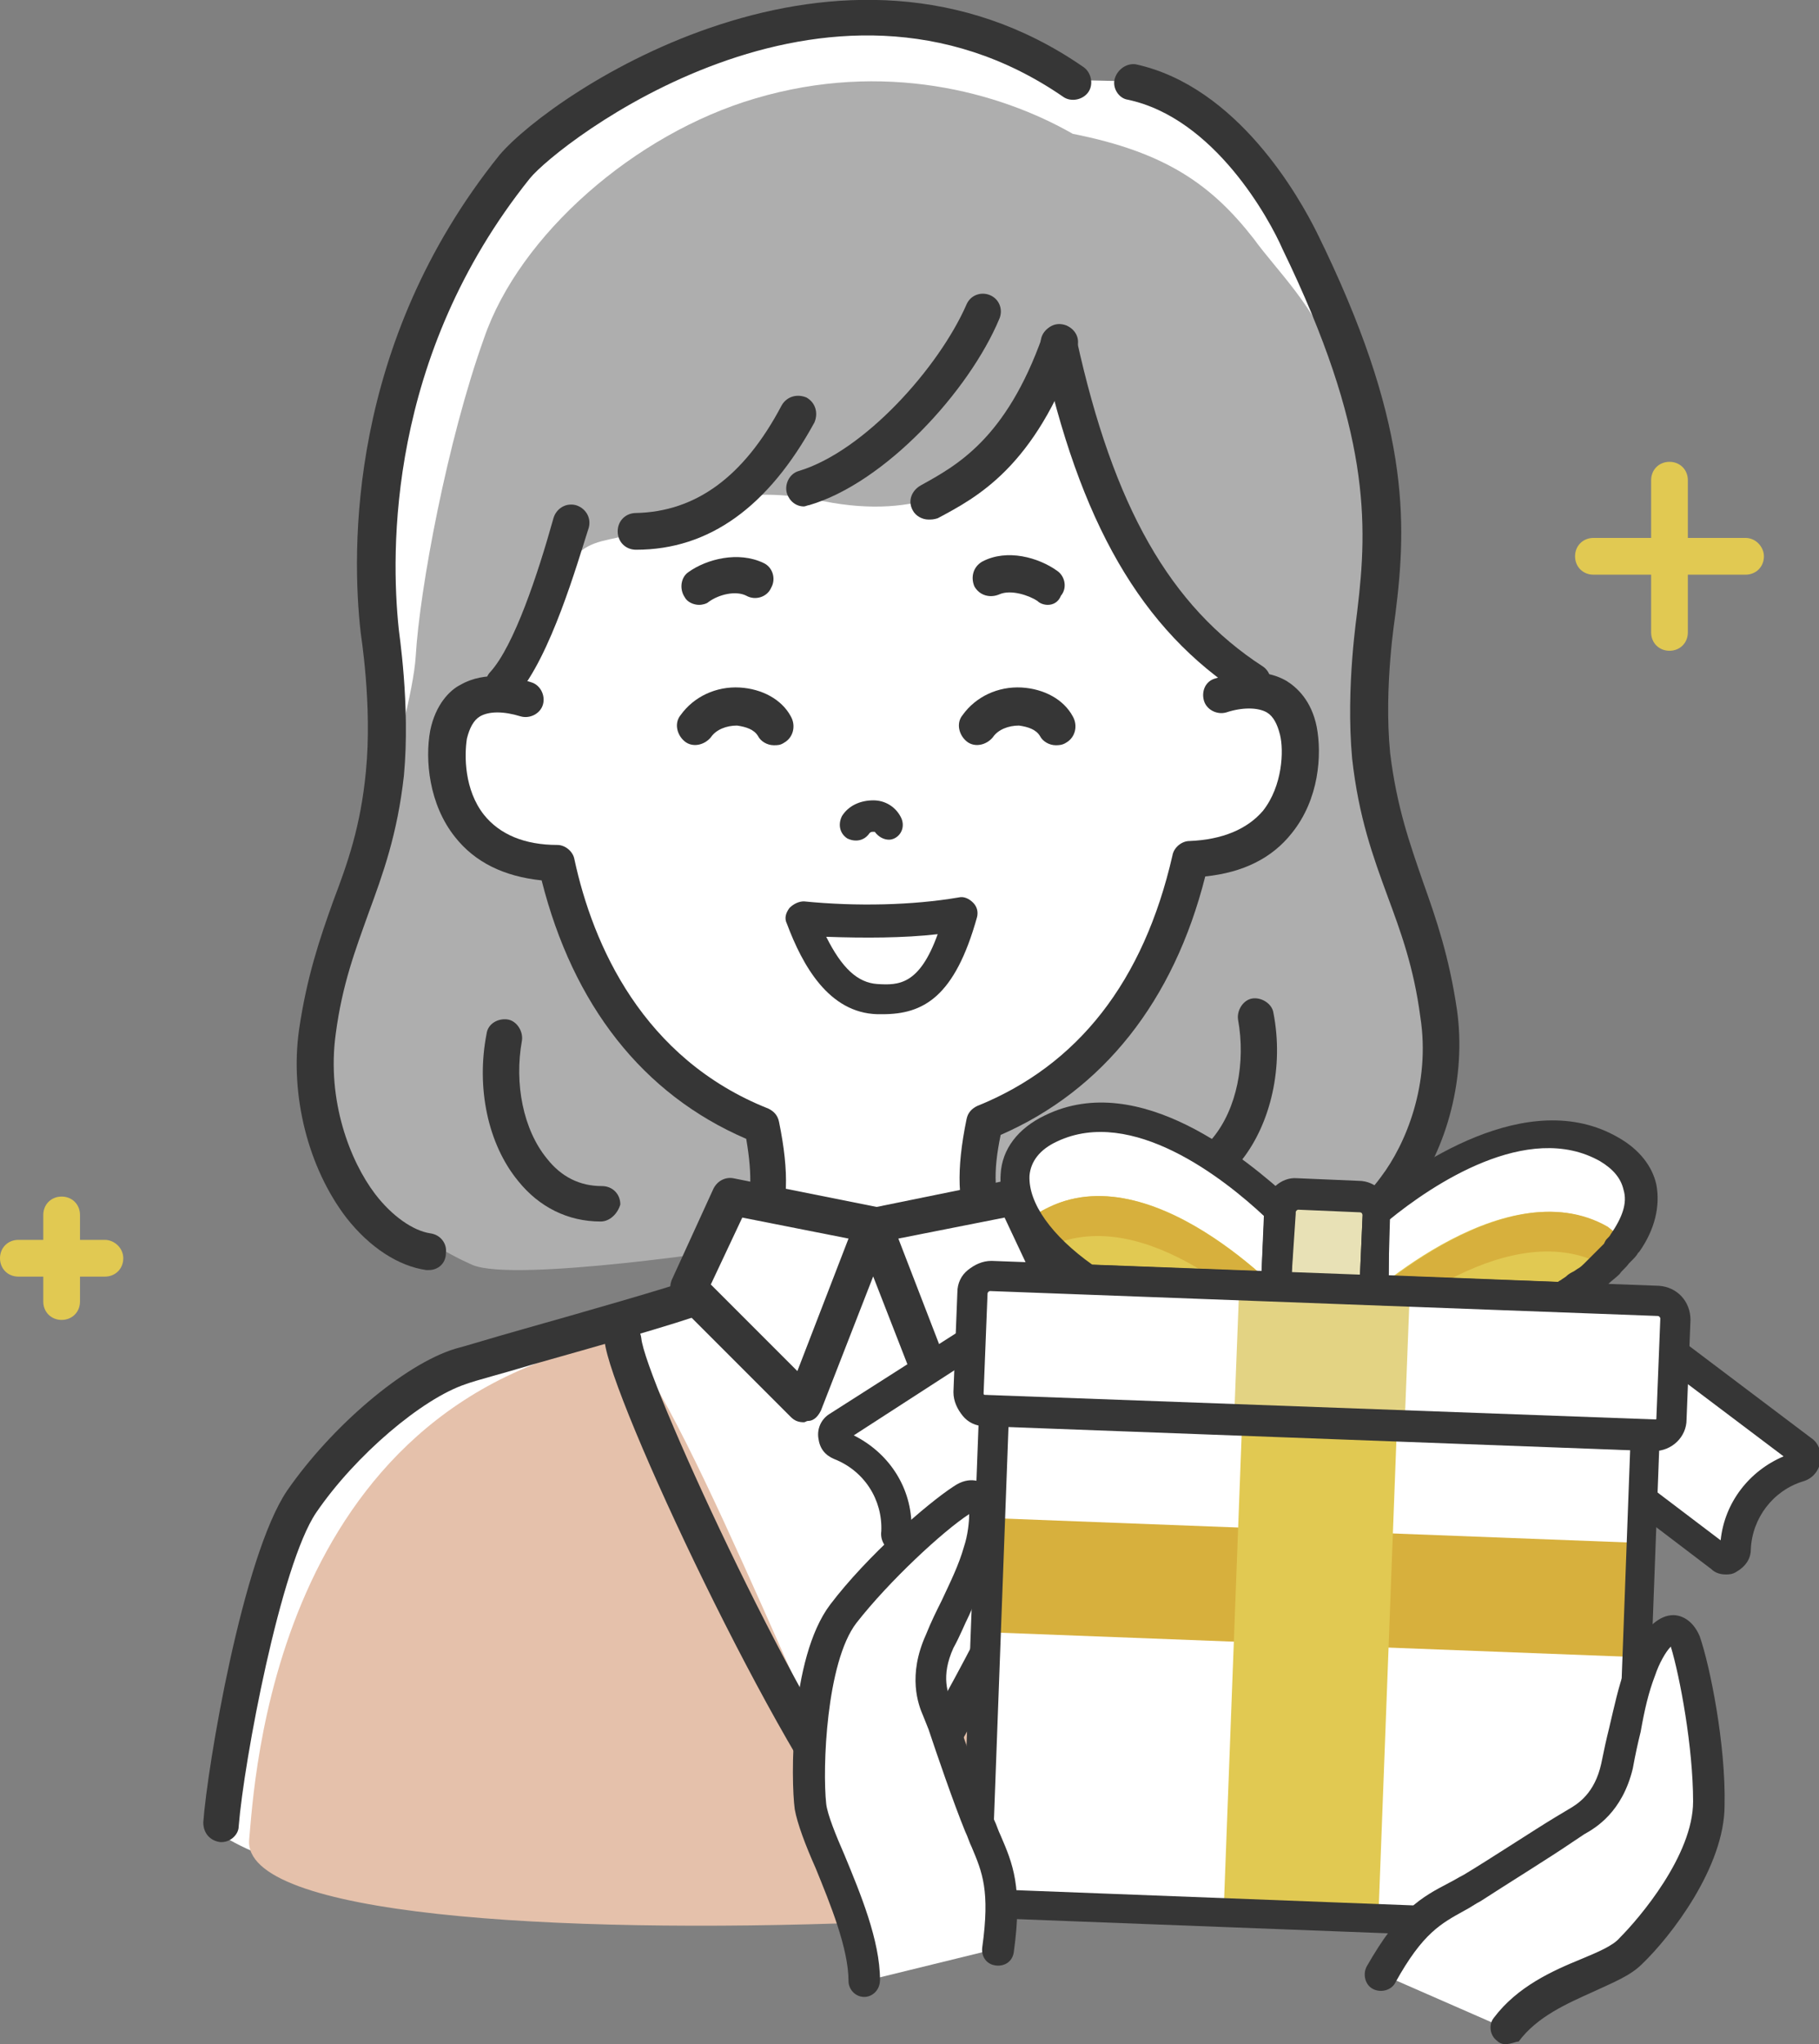
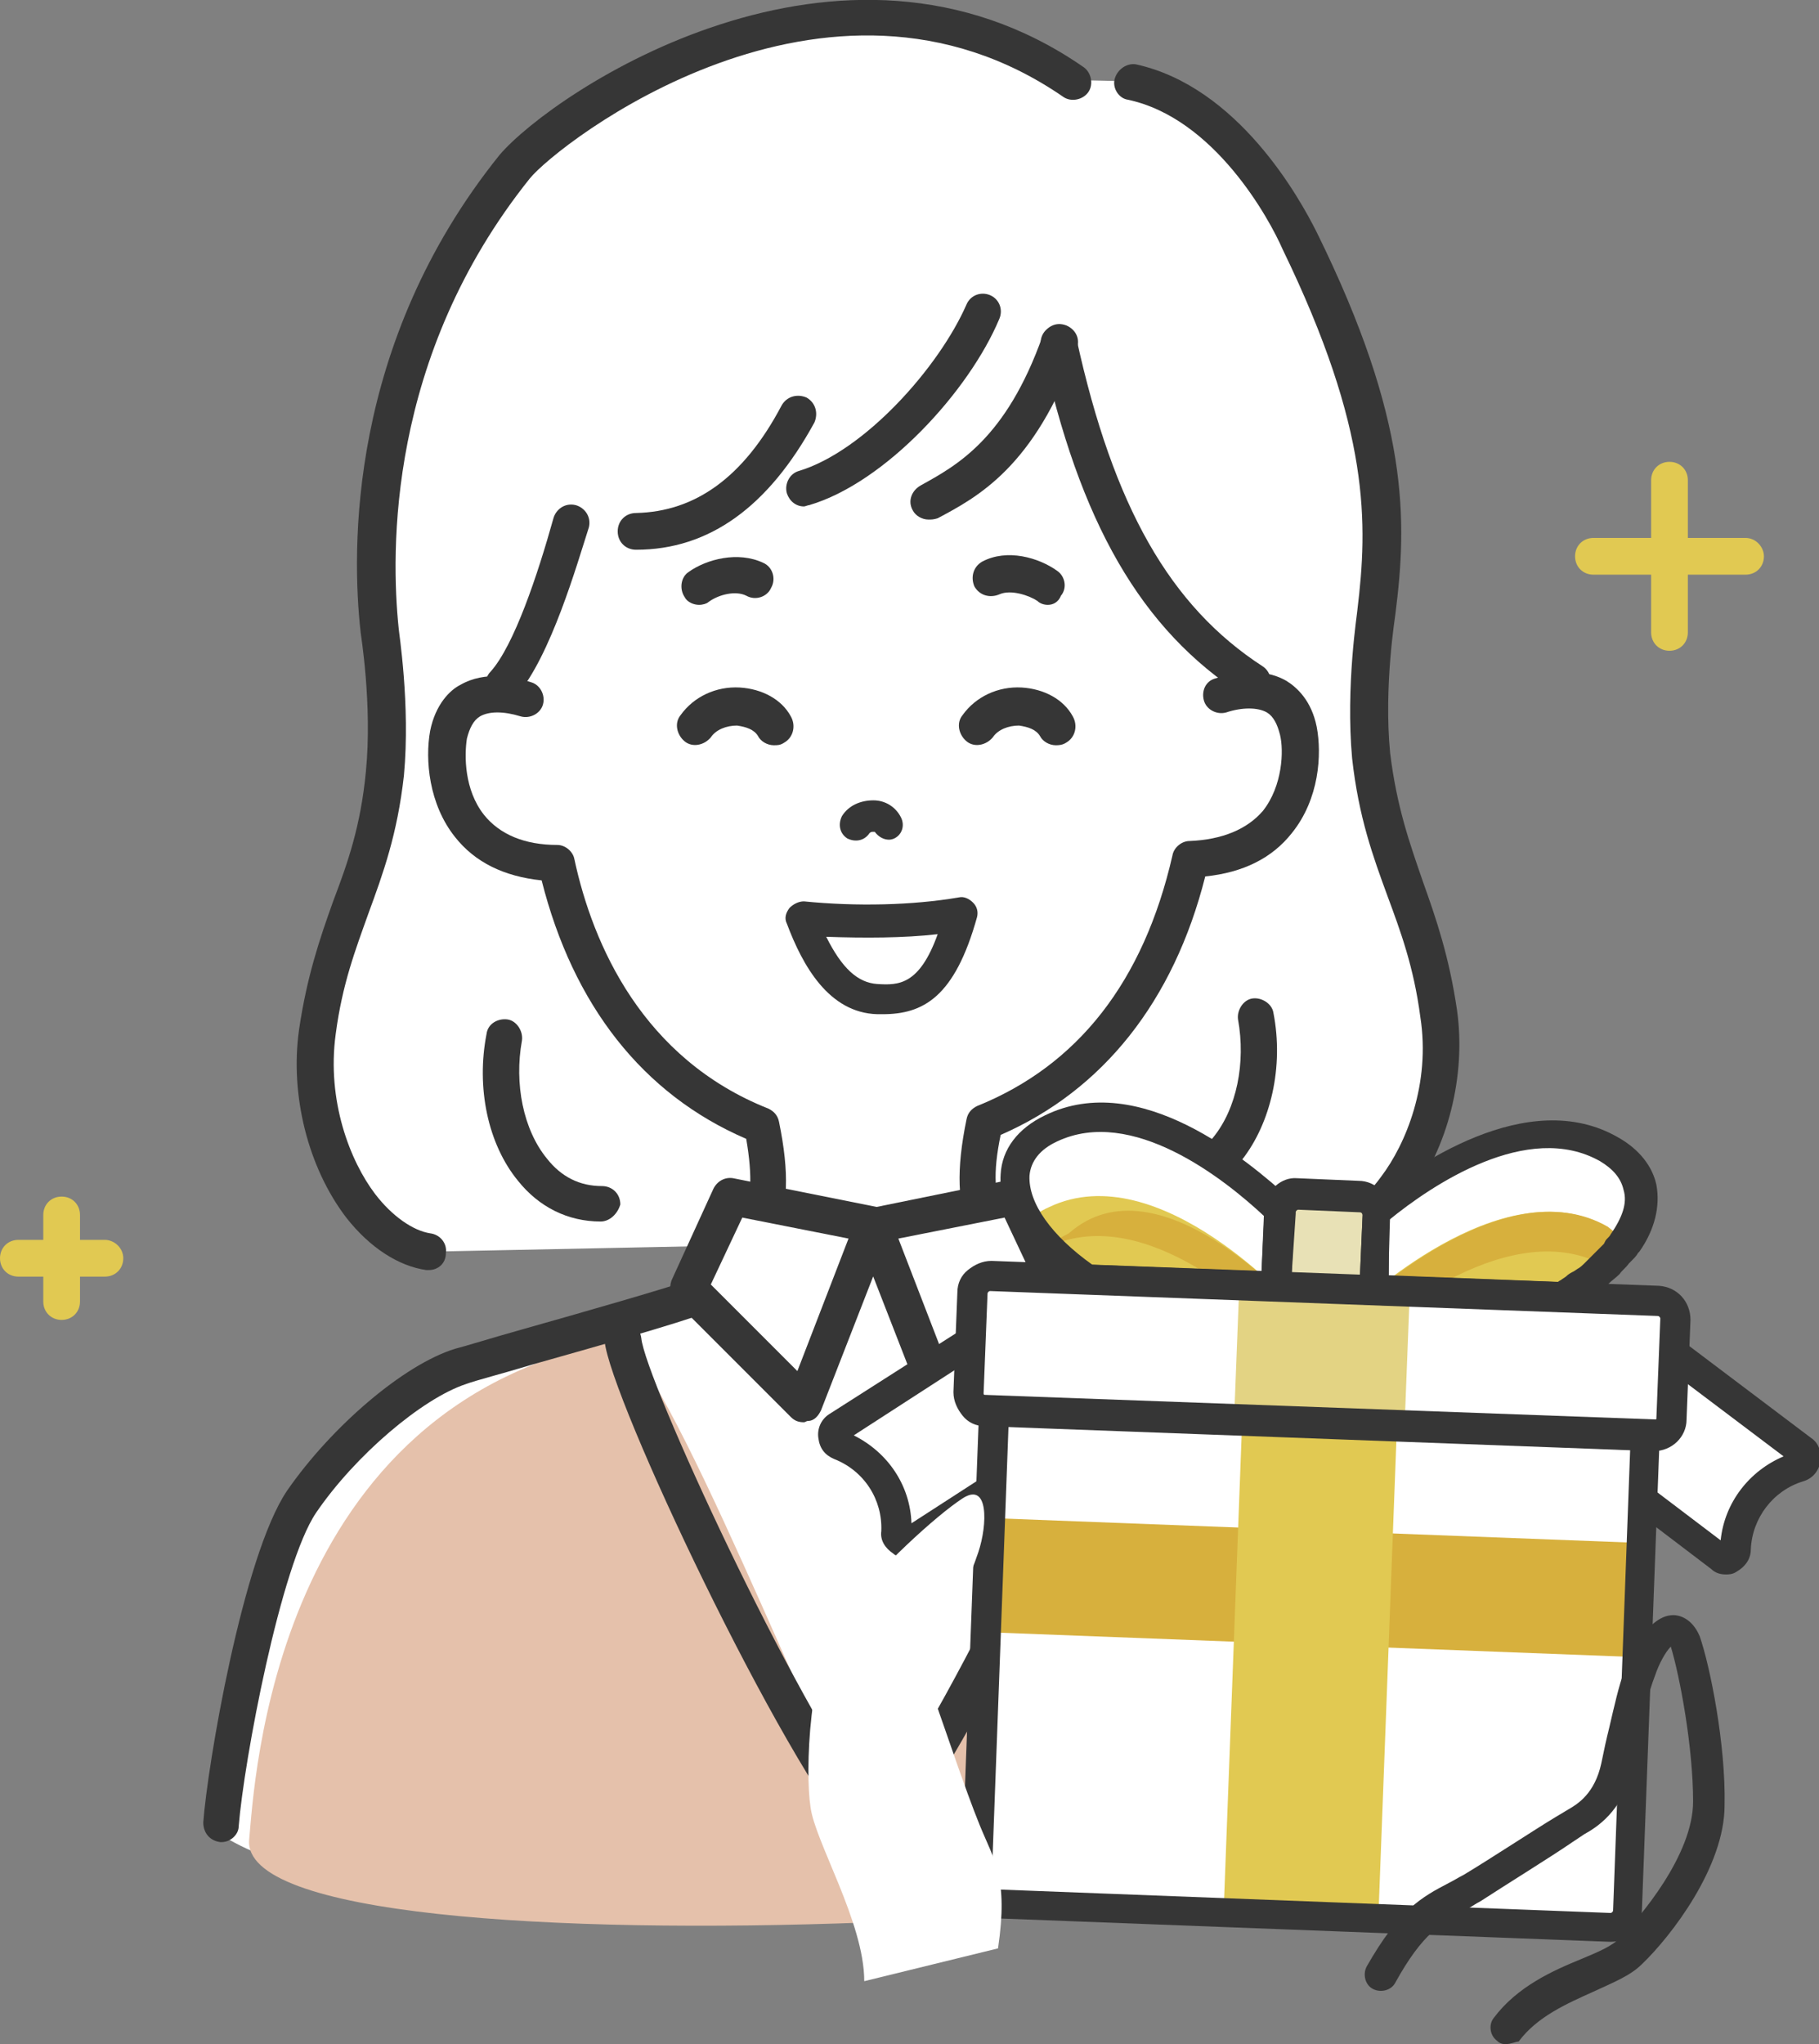
<svg xmlns="http://www.w3.org/2000/svg" version="1.1" id="レイヤー_1" x="0px" y="0px" viewBox="0 0 138.7 155.8" style="enable-background:new 0 0 138.7 155.8" xml:space="preserve">
  <rect x="0" y="0" width="138.7" height="155.8" fill="#808080" stroke="none" />
  <style type="text/css">.st0{fill:#FFFFFF;}
	.st1{fill:#E5C1AB;}
	.st2{fill:#AEAEAE;}
	.st3{fill:#363636;}
	.st4{fill:#E1C952;}
	.st5{fill:#D7B03D;}
	.st6{fill:#E8E1B6;}
	.st7{fill:#E3D383;}</style>
  <g>
    <path class="st0" d="M16.6,139.7c0,0,1.1-7.5,2.2-11.8c1.1-4.3,4.2-14.2,6.6-16.5s5.8-5.4,10.1-6.6c4.3-1.1,9.9-1.8,9.9-1.8   l6.1-3.8l3.7-7.8c0,0,8.2,1,8.6,1.1c0.5,0.2,11.8-0.3,11.8-0.3l7.2,6.1l-3.4,34.1l-5.6,13.6L56,145.4c0,0-14.6-0.5-22.6-1.6   C25.4,142.7,21.4,142.7,16.6,139.7z" />
    <path class="st0" d="M32.7,95.4c-4.8-0.6-9.6-8.5-8.5-16.7c1.1-8.2,4.2-11.4,5.2-19.7c0.5-5.4-0.4-11-0.4-11   c-0.9-8.2,0-22.5,10.3-35.3c3-3.7,24.3-19.2,42.5-6.6l4.5,0.1c6.4,1.4,10.8,7.9,12.8,12.1c6.9,14,6.7,21.4,5.9,28.3   c0,0-0.9,5.6-0.4,11c0.9,8.3,4,11.5,5.2,19.7c1.1,8.2-3.7,16.1-8.5,16.7L32.7,95.4z" />
    <path class="st1" d="M19,140.2c0.4-4.1,1.7-33.4,28.5-38.1c5.1,5.1,16.8,36.4,19.2,38c2.4,1.6,18.4-38.3,22.9-40   c4.6-1.6,24.5,32.2,24.5,38.8C114,145.9,17.9,151.8,19,140.2z" />
-     <path class="st2" d="M81.8,10.2C76.2,7,67.4,4.6,57.6,7.5c-9.2,2.7-18,10.4-20.7,18.3C34.1,33.6,32,44.9,31.7,50   c-0.3,5.1-5.8,21.4-7.2,30.4C23,89.4,32.8,95,36,96.4c3.2,1.4,20.7-1.3,20.7-1.3s1.1-5,1.8-8.4C45.4,81,42,66.9,42,66.9   s-3.5,0-6.9-5.1s0.5-10.4,3.9-8.5c4.5-13.4,5.2-11.4,9.6-12.7s6.4-4,14.2-2.4c14.6,2.9,17.7-10.4,18-12.1   c-0.8,9.8,7.4,20.9,13.5,25.1c4.9,4.8,5.1,4.1,5,7.9c-0.2,8.4-8.3,6.7-8.3,6.7s-5,15.9-14.8,19.9c-1.8,2.8-2.6,8.5,0.5,9.3   c3.1,0.8,28.3,3.4,31-4.4c6-17.2-4.6-24.4-3.5-38c2.1-24.9-4.9-29.3-8.6-34.4C92.4,14.1,88.9,11.6,81.8,10.2z" />
    <path class="st3" d="M53.3,46.1c-0.4,0-0.9-0.2-1.1-0.6c-0.4-0.6-0.3-1.5,0.3-1.9c1.4-1,3.8-1.6,5.7-0.7c0.7,0.3,1,1.2,0.6,1.9   c-0.3,0.7-1.2,1-1.9,0.6c-0.8-0.4-2.1-0.1-2.9,0.5C53.9,46,53.6,46.1,53.3,46.1z" />
    <path class="st3" d="M79.9,46.1c-0.3,0-0.6-0.1-0.8-0.3c-0.6-0.4-2-0.9-2.9-0.5c-0.7,0.3-1.5,0.1-1.9-0.6c-0.3-0.7-0.1-1.5,0.6-1.9   c1.9-1,4.3-0.3,5.7,0.7c0.6,0.4,0.8,1.3,0.3,1.9C80.7,45.9,80.3,46.1,79.9,46.1z" />
    <path class="st3" d="M16.9,140.4c0,0-0.1,0-0.1,0c-0.8-0.1-1.3-0.7-1.3-1.5c0.3-4.2,3-20.3,6.4-25.3c3.4-4.9,8.9-9.6,12.8-10.8   c0.8-0.2,2.7-0.8,5.2-1.5c4.6-1.3,10.9-3.1,13.2-3.9c0.7-0.2,2.6-2.2,3.5-4.2c0.7-1.6,0.8-3.5,0.3-6.4C49,83.4,43.7,76.6,41.3,67.1   c-2.9-0.3-5.1-1.4-6.6-3.3c-2-2.5-2.3-5.9-1.9-8.1c0.4-2,1.5-3.1,2.3-3.5c1.9-1.1,4.2-0.6,5.4-0.2c0.7,0.2,1.1,1,0.9,1.7   c-0.2,0.7-1,1.1-1.7,0.9c-1.3-0.4-2.4-0.4-3.1,0c-0.5,0.3-0.8,0.9-1,1.7c-0.2,1.3-0.2,3.9,1.3,5.8c1.2,1.5,3.1,2.3,5.6,2.3   c0.6,0,1.2,0.5,1.3,1.1C45.2,72,49,80.7,58.6,84.5c0.4,0.2,0.7,0.5,0.8,1c0.8,3.9,0.7,6.5-0.3,8.8c-1,2.2-3.3,5-5.1,5.7   c-2.4,0.9-8.8,2.7-13.4,4c-2.3,0.7-4.3,1.2-5.1,1.5c-3.3,1.1-8.4,5.4-11.4,9.8c-2.7,4-5.5,18.9-5.9,23.9   C18.2,139.8,17.6,140.4,16.9,140.4z" />
    <path class="st3" d="M116.3,140.4c-0.7,0-1.3-0.5-1.4-1.3c0-0.6-0.1-1.4-0.2-2.4c-0.4-5.8-1.3-19.3-3.8-22.9   c-3.6-5.2-12.4-8.2-13.4-8.5c-0.7-0.2-2.7-0.8-5-1.5c-4.6-1.3-11-3.1-13.4-4c-1.8-0.7-4.1-3.5-5.1-5.7c-1-2.3-1.1-4.9-0.3-8.8   c0.1-0.5,0.4-0.8,0.8-1c7.7-3.1,12.7-9.5,14.9-19.1c0.1-0.6,0.7-1.1,1.3-1.1c2.5-0.1,4.4-0.9,5.6-2.3c1.5-1.9,1.6-4.6,1.3-5.8   c-0.2-0.8-0.5-1.4-1-1.7c-0.7-0.4-1.9-0.4-3.1,0c-0.7,0.2-1.5-0.2-1.7-0.9c-0.2-0.7,0.1-1.5,0.9-1.7c1.2-0.4,3.5-0.9,5.4,0.2   c0.8,0.5,1.9,1.5,2.3,3.5c0.4,2.1,0.2,5.5-1.9,8.1c-1.5,1.9-3.7,3-6.6,3.3c-2.4,9.5-7.8,16.3-15.6,19.7c-0.6,2.9-0.5,4.7,0.3,6.4   c0.9,2,2.9,4,3.5,4.2c2.3,0.9,8.6,2.6,13.2,3.9c2.4,0.7,4.4,1.2,5.1,1.5c1.8,0.6,10.8,3.7,14.8,9.6c2.5,3.6,3.5,13.8,4.2,24.2   c0.1,0.9,0.1,1.7,0.2,2.3c0.1,0.8-0.5,1.4-1.3,1.5C116.4,140.4,116.4,140.4,116.3,140.4z" />
    <path class="st3" d="M70.8,39.6c-0.5,0-1-0.3-1.2-0.7c-0.4-0.7-0.1-1.5,0.6-1.9c2.7-1.5,6.5-3.5,9.3-11.4c0.3-0.7,1-1.1,1.8-0.8   c0.7,0.3,1.1,1,0.8,1.8c-3.2,9-7.6,11.3-10.6,12.9C71.2,39.6,71,39.6,70.8,39.6z" />
    <path class="st3" d="M61.3,38.6c-0.6,0-1.1-0.4-1.3-1c-0.2-0.7,0.2-1.5,0.9-1.7c5-1.5,10.7-7.9,12.8-12.7c0.3-0.7,1.1-1,1.8-0.7   c0.7,0.3,1,1.1,0.7,1.8c-2.3,5.5-8.7,12.5-14.5,14.2C61.6,38.5,61.4,38.6,61.3,38.6z" />
    <path class="st3" d="M95.5,53.2c-0.3,0-0.5-0.1-0.7-0.2C87,48,82.3,39.8,79.4,26.4c-0.2-0.7,0.3-1.5,1.1-1.6   c0.8-0.2,1.5,0.3,1.6,1.1c2.8,12.7,7.1,20.3,14.2,24.9c0.6,0.4,0.8,1.3,0.4,1.9C96.4,53,96,53.2,95.5,53.2z" />
    <path class="st3" d="M48.5,41.9c-0.8,0-1.4-0.6-1.4-1.4c0-0.8,0.6-1.4,1.4-1.4c4.5-0.1,8.2-2.7,11.1-8.2c0.4-0.7,1.2-0.9,1.9-0.6   c0.7,0.4,0.9,1.2,0.6,1.9C58.6,38.6,54.1,41.9,48.5,41.9C48.5,41.9,48.5,41.9,48.5,41.9z" />
    <path class="st3" d="M38.4,53.4c-0.3,0-0.6-0.1-0.9-0.3c-0.6-0.5-0.6-1.4-0.1-1.9c1.8-2,3.6-7.4,4.8-11.7c0.2-0.7,0.9-1.2,1.7-1   c0.7,0.2,1.2,0.9,1,1.7C44,43,42,50,39.4,53C39.2,53.3,38.8,53.4,38.4,53.4z" />
    <path class="st3" d="M66.6,141.5c-0.4,0-0.8-0.2-1-0.5c-6.1-6.9-19.1-34.5-19.5-38.8c-0.1-0.8,0.5-1.4,1.3-1.5   c0.8-0.1,1.4,0.5,1.5,1.3c0.3,3.1,11.5,27.5,17.8,35.9c6.3-8.4,17.5-32.8,17.8-35.9c0.1-0.8,0.7-1.3,1.5-1.3   c0.8,0.1,1.3,0.7,1.3,1.5c-0.4,4.3-13.4,31.9-19.5,38.8C67.4,141.3,67,141.5,66.6,141.5z" />
    <path class="st3" d="M101.3,95.4c-0.7,0-1.3-0.5-1.4-1.2c-0.1-0.8,0.4-1.4,1.2-1.5c1.4-0.2,2.9-1.2,4.2-3c1.9-2.5,3.8-7.1,3-12.2   c-0.5-3.8-1.5-6.5-2.5-9.2c-1.1-3-2.2-6-2.7-10.5c-0.5-5.5,0.4-11.1,0.4-11.3c0.8-6.6,1-13.7-5.7-27.5C96.8,16.7,92.6,9,86,7.6   C85.3,7.5,84.8,6.7,85,6c0.2-0.7,0.9-1.2,1.6-1.1c7.8,1.7,12.5,10.2,13.8,12.8c7.1,14.4,6.9,22,6,29.1c0,0.1-0.9,5.5-0.4,10.6   c0.5,4.1,1.5,6.9,2.5,9.8c1,2.8,2,5.7,2.6,9.8c0.7,5-0.7,10.5-3.6,14.3c-1.8,2.3-3.9,3.7-6.1,4C101.5,95.4,101.4,95.4,101.3,95.4z" />
    <path class="st3" d="M88.3,91.6c-0.8,0-1.4-0.6-1.4-1.4c0-0.8,0.6-1.4,1.4-1.4c1.7,0,3.1-0.7,4.2-2.1c1.8-2.2,2.5-5.7,1.9-9   c-0.1-0.7,0.4-1.5,1.1-1.6c0.7-0.1,1.5,0.4,1.6,1.1c0.8,4.1-0.2,8.4-2.4,11.2C93,90.5,90.8,91.6,88.3,91.6   C88.3,91.6,88.3,91.6,88.3,91.6z" />
    <path class="st3" d="M32.7,96.8c-0.1,0-0.1,0-0.2,0c-2.1-0.3-4.3-1.7-6.1-4c-2.9-3.8-4.3-9.3-3.6-14.3c0.6-4.1,1.6-7,2.6-9.8   c1.1-2.9,2.1-5.7,2.5-9.9c0.5-5.1-0.4-10.5-0.4-10.6c-0.7-6.2-1-22,10.6-36.4C42.2,7,64.1-7.7,82.6,5.1c0.6,0.4,0.8,1.3,0.4,1.9   c-0.4,0.6-1.3,0.8-1.9,0.4C63-5.1,42.5,11,40.4,13.6c-10.9,13.6-10.6,28.5-10,34.3c0,0.2,0.9,5.8,0.4,11.2   c-0.5,4.5-1.6,7.5-2.7,10.5c-1,2.8-2,5.4-2.5,9.2c-0.7,5.1,1.1,9.7,3,12.2c1.3,1.7,2.9,2.8,4.2,3c0.8,0.1,1.3,0.8,1.2,1.5   C34,96.3,33.4,96.8,32.7,96.8z" />
    <path class="st3" d="M45.8,93.1C45.7,93.1,45.7,93.1,45.8,93.1c-2.5,0-4.7-1.1-6.3-3.1c-2.3-2.8-3.2-7.1-2.4-11.2   c0.1-0.8,0.9-1.2,1.6-1.1c0.7,0.1,1.2,0.9,1.1,1.6c-0.6,3.3,0.1,6.8,1.9,9c1.1,1.4,2.5,2.1,4.2,2.1c0.8,0,1.4,0.6,1.4,1.4   C47.1,92.5,46.5,93.1,45.8,93.1z" />
    <g>
      <polygon class="st0" points="66.6,93.4 55.8,91.2 52.5,98.2 61.3,107   " />
      <path class="st3" d="M61.3,108.4c-0.4,0-0.7-0.1-1-0.4l-8.8-8.8c-0.4-0.4-0.5-1-0.3-1.6l3.2-7c0.3-0.6,0.9-0.9,1.5-0.8L66.9,92    c0.4,0.1,0.7,0.3,0.9,0.7c0.2,0.4,0.2,0.8,0.1,1.2l-5.3,13.6c-0.2,0.4-0.5,0.8-1,0.8C61.5,108.3,61.4,108.4,61.3,108.4z     M54.2,97.9l6.6,6.6l3.9-10.1l-8.1-1.6L54.2,97.9z" />
    </g>
    <g>
      <polygon class="st0" points="66.6,93.4 77.4,91.2 80.7,98.2 71.9,107   " />
      <path class="st3" d="M71.9,108.4c-0.1,0-0.2,0-0.3,0c-0.5-0.1-0.8-0.4-1-0.8l-5.3-13.6c-0.1-0.4-0.1-0.8,0.1-1.2    c0.2-0.4,0.5-0.6,0.9-0.7l10.8-2.2c0.6-0.1,1.3,0.2,1.5,0.8l3.2,7c0.2,0.5,0.1,1.1-0.3,1.6l-8.8,8.8    C72.6,108.2,72.2,108.4,71.9,108.4z M68.5,94.4l3.9,10.1l6.6-6.6l-2.4-5.1L68.5,94.4z" />
    </g>
    <g>
      <g>
        <g>
          <path class="st0" d="M80,98.4l-16.1,10.4c-0.5,0.3-0.4,1.1,0.1,1.3c2.7,1,4.5,3.7,4.3,6.6c0,0.6,0.6,1,1.2,0.7l7.5-4.8L80,98.4z      " />
          <path class="st0" d="M122,98.9l15.3,11.6c0.5,0.4,0.3,1.1-0.2,1.3c-2.8,0.8-4.7,3.4-4.8,6.3c0,0.6-0.7,1-1.2,0.6l-7.1-5.4      L122,98.9z" />
        </g>
        <g>
          <path class="st3" d="M69,118.7c-0.3,0-0.7-0.1-0.9-0.3c-0.6-0.4-1-1-0.9-1.7c0.1-2.4-1.3-4.6-3.6-5.5c-0.7-0.3-1.1-0.8-1.2-1.6      c-0.1-0.7,0.2-1.4,0.8-1.8L81.7,96L78,113.3l-7.9,5.1C69.7,118.6,69.4,118.7,69,118.7z M65.1,109.4c2.6,1.3,4.3,3.8,4.4,6.7      l6.5-4.2l2.4-11.1L65.1,109.4z" />
          <path class="st3" d="M131.6,120c-0.4,0-0.8-0.1-1.1-0.4l-7.5-5.7l-2.4-17.5l17.5,13.2c0.6,0.4,0.8,1.1,0.7,1.8      c-0.1,0.7-0.6,1.3-1.3,1.5c-2.3,0.7-3.9,2.8-4,5.2c0,0.7-0.4,1.3-1.1,1.7C132.1,120,131.8,120,131.6,120z M125,112.7l6.2,4.7      c0.3-2.9,2.2-5.3,4.8-6.4l-12.6-9.5L125,112.7z" />
        </g>
        <g>
          <g>
            <g>
              <g>
                <path class="st0" d="M103.5,93.8c0,0,11.2-10.8,19.2-6.2c7.5,4.3-3,15.4-19.6,14.8L103.5,93.8z" />
                <path class="st4" d="M124,94.7c-2.9,4.1-10.7,8-20.8,7.6l0.1-2.6c0,0,11.2-10.8,19.2-6.2C123.1,93.9,123.6,94.3,124,94.7         L124,94.7z" />
                <path class="st5" d="M124,94.7c-0.4,0.6-1,1.2-1.6,1.8c-7.1-4-16.6,3.9-18.7,5.8c-0.1,0-0.3,0-0.4,0l0.1-2.6         c0,0,11.2-10.8,19.2-6.2C123.1,93.9,123.6,94.3,124,94.7L124,94.7z" />
              </g>
              <g>
                <path class="st0" d="M98.9,93.6c0,0-10.3-11.6-18.7-7.6c-7.8,3.7,1.8,15.6,18.4,16.2L98.9,93.6z" />
                <path class="st4" d="M78.4,93c2.6,4.3,10.1,8.8,20.2,9.2l0.1-2.6c0,0-10.3-11.6-18.7-7.6C79.3,92.3,78.8,92.7,78.4,93         L78.4,93z" />
-                 <path class="st5" d="M98.7,99.6l-0.1,2.6c-0.1,0-0.3,0-0.4,0c-2-2.1-10.8-10.6-18.2-7.2c-0.6-0.6-1.1-1.3-1.5-2         c0.4-0.4,0.9-0.7,1.5-1C88.3,88,98.7,99.6,98.7,99.6L98.7,99.6z" />
+                 <path class="st5" d="M98.7,99.6l-0.1,2.6c-0.1,0-0.3,0-0.4,0c-2-2.1-10.8-10.6-18.2-7.2c0.4-0.4,0.9-0.7,1.5-1C88.3,88,98.7,99.6,98.7,99.6L98.7,99.6z" />
              </g>
            </g>
            <path class="st6" d="M104.7,99.7l-7.4-0.3l0.3-7.1c0-0.7,0.6-1.3,1.4-1.3l4.7,0.2c0.7,0,1.3,0.6,1.3,1.4L104.7,99.7L104.7,99.7       z" />
            <g>
              <path class="st0" d="M125.5,107.3l-1.4,38.3c0,0.7-0.6,1.3-1.4,1.3l-47-1.8c-0.7,0-1.3-0.6-1.3-1.4l1.4-38.3L125.5,107.3z" />
              <path class="st5" d="M75.5,115.7l49.6,1.9l-0.3,8.7l-49.6-1.9L75.5,115.7z" />
              <path class="st4" d="M94.8,106.1l11.8,0.4l-1.5,39.7l-11.8-0.4L94.8,106.1z" />
              <g>
                <path class="st0" d="M126.1,109.4l-50.9-1.9c-0.7,0-1.3-0.6-1.3-1.4l0.3-7.6c0-0.7,0.6-1.3,1.4-1.3l50.9,1.9         c0.7,0,1.3,0.6,1.3,1.4l-0.3,7.6C127.5,108.9,126.8,109.5,126.1,109.4z" />
                <path class="st7" d="M94.5,97.9l13,0.5l-0.4,10.3l-13-0.5L94.5,97.9z" />
                <path class="st3" d="M126.1,110.6C126.1,110.6,126.1,110.6,126.1,110.6l-51-1.9c-0.7,0-1.3-0.3-1.7-0.8         c-0.4-0.5-0.7-1.1-0.7-1.8l0.3-7.6c0-0.7,0.3-1.3,0.8-1.7c0.5-0.4,1.1-0.7,1.8-0.7l50.9,1.9c1.4,0.1,2.4,1.2,2.4,2.6         l-0.3,7.6C128.6,109.5,127.5,110.6,126.1,110.6z M126.1,108.3c0.1,0,0.2-0.1,0.2-0.2l0.3-7.6c0-0.1-0.1-0.2-0.2-0.2         l-50.9-1.9c-0.1,0-0.2,0.1-0.2,0.2l-0.3,7.6c0,0.1,0.1,0.2,0.2,0.2L126.1,108.3z" />
              </g>
            </g>
          </g>
        </g>
      </g>
      <path class="st3" d="M119.4,100l-15.8-0.6l0.3-6.8l-0.1-0.5l0.5-0.4c3.4-2.8,12.2-9,19.1-5v0c1.6,0.9,2.6,2.2,2.9,3.6    c0.3,1.6-0.1,3.4-1.3,5.1l-0.1,0.1c-0.1,0.2-0.3,0.4-0.5,0.6l-0.2,0.2c-0.2,0.3-0.5,0.5-0.7,0.8c-0.3,0.3-0.6,0.5-0.8,0.7    l-0.2,0.2c-0.3,0.2-0.5,0.4-0.7,0.5c-0.1,0.1-0.2,0.2-0.4,0.3c-0.2,0.1-0.4,0.3-0.6,0.4l-0.4,0.2c-0.2,0.1-0.4,0.3-0.7,0.4    L119.4,100z M105.9,97.2l12.9,0.5c0.1-0.1,0.2-0.1,0.3-0.2l0.3-0.2c0.2-0.2,0.4-0.3,0.6-0.4l0.3-0.2c0.2-0.1,0.4-0.3,0.5-0.4    l0.2-0.2c0.2-0.2,0.4-0.4,0.6-0.6c0.3-0.3,0.5-0.5,0.7-0.7l0.1-0.2c0.1-0.2,0.3-0.3,0.4-0.5c0.9-1.3,1.3-2.4,1-3.4    c-0.2-0.9-0.8-1.6-1.8-2.2c-5.5-3.1-12.8,1.8-16.1,4.5L105.9,97.2z" />
      <path class="st3" d="M98.4,99.2l-15.8-0.6l-0.3-0.2c-4-2.7-6.2-6-6-8.9c0.1-1.9,1.3-3.5,3.4-4.5c7.2-3.5,15.4,3.4,18.7,6.4    l0.3,0.3l0,0.6L98.4,99.2z M83.3,96.4l12.9,0.5l0.2-4.2c-3.1-2.9-10.1-8.4-15.8-5.7c-1.3,0.6-2,1.5-2.1,2.6    C78.4,91.7,80.2,94.2,83.3,96.4z" />
      <path class="st3" d="M105.8,99.5l-9.7-0.4l0.3-7.1c0.2-1.3,1.3-2.3,2.5-2.2l4.7,0.2c1.3,0,2.4,1.1,2.4,2.4l0,0L105.8,99.5z     M98.5,97l5.2,0.2l0.2-4.6c0-0.1-0.1-0.2-0.2-0.2l-4.7-0.2c-0.1,0-0.2,0.1-0.2,0.2l0,0.1L98.5,97z" />
      <path class="st3" d="M122.8,148C122.7,148,122.7,148,122.8,148l-47.1-1.8c-1.4-0.1-2.4-1.2-2.4-2.6l1.4-37.3l51.9,1.9l-1.4,37.3    c0,0.7-0.3,1.3-0.8,1.7C124,147.8,123.4,148,122.8,148z M76.9,108.7l-1.3,35.1c0,0.1,0.1,0.2,0.2,0.2l47,1.8    c0.1,0,0.2-0.1,0.2-0.2l1.3-35.1L76.9,108.7z" />
    </g>
    <g>
      <path class="st0" d="M65.9,151c0-4.5-3.8-10.7-4.1-13.3c-0.4-2.5-0.2-11.2,2.5-14.7c2.7-3.5,7.1-7.5,9.1-8.8s1.9,2,1.2,4.1    s-1.6,3.8-2.9,6.7c-1.3,2.9-0.3,4.8-0.1,5.5c0.3,0.8,2,5.9,3.1,8.6c1.1,2.7,2.2,4,1.4,9.4" />
-       <path class="st3" d="M65.9,152.2C65.9,152.2,65.9,152.2,65.9,152.2c-0.7,0-1.2-0.6-1.2-1.2c0-2.5-1.4-5.9-2.5-8.6    c-0.8-1.8-1.4-3.4-1.6-4.5c-0.3-2.2-0.4-11.5,2.7-15.6c2.8-3.7,7.4-7.7,9.4-9c1.3-0.9,2.2-0.3,2.6-0.1c1.8,1.4,0.5,5.4,0.4,5.6    c-0.5,1.5-1.1,2.7-1.8,4.3c-0.4,0.8-0.7,1.6-1.2,2.5c-1,2.2-0.4,3.5-0.1,4.3l0.4,1.1c0.6,1.8,1.9,5.5,2.8,7.7    c0.2,0.4,0.3,0.8,0.5,1.2c0.9,2.1,1.7,3.9,1,8.9c-0.1,0.7-0.7,1.1-1.4,1c-0.7-0.1-1.1-0.7-1-1.4c0.6-4.3,0-5.7-0.8-7.6    c-0.2-0.4-0.3-0.8-0.5-1.2c-0.9-2.2-2.2-6-2.8-7.8l-0.4-1c-0.4-0.9-1.2-3.1,0.2-6.2c0.4-1,0.8-1.8,1.2-2.6    c0.7-1.5,1.3-2.7,1.7-4.1c0.3-0.9,0.4-1.9,0.4-2.5c-2,1.3-6.1,5.1-8.6,8.3c-2.3,3-2.6,11.1-2.3,13.8c0.1,0.8,0.7,2.3,1.4,3.9    c1.2,2.9,2.7,6.5,2.7,9.5C67.1,151.7,66.5,152.2,65.9,152.2z" />
    </g>
    <g>
-       <path class="st0" d="M114.8,154.6c2.7-3.6,7.6-4.2,9.5-6c1.8-1.8,5.9-6.8,5.9-11.2c0-4.4-1.1-10.3-1.9-12.5    c-0.8-2.2-2.7,0.5-3.4,2.5c-0.7,2-1,4-1.8,7.1c-0.8,3.1-2.6,4-3.3,4.4c-0.7,0.4-5.2,3.4-7.7,4.9s-4.2,1.8-6.9,6.6" />
      <path class="st3" d="M114.8,155.8c-0.3,0-0.5-0.1-0.7-0.3c-0.5-0.4-0.6-1.2-0.2-1.7c1.8-2.4,4.5-3.6,6.7-4.5    c1.2-0.5,2.4-1,2.9-1.6c1.5-1.5,5.6-6.3,5.6-10.4c0-4.1-1-9.5-1.7-11.8c-0.4,0.4-0.9,1.3-1.2,2.2c-0.5,1.3-0.8,2.6-1.1,4.3    c-0.2,0.8-0.4,1.7-0.6,2.8c-0.8,3.3-2.8,4.5-3.7,5l-0.9,0.6c-1.6,1.1-5,3.2-7,4.5c-0.4,0.2-0.8,0.5-1.2,0.7    c-1.8,1-3.2,1.7-5.3,5.5c-0.3,0.6-1.1,0.8-1.7,0.5c-0.6-0.3-0.8-1.1-0.5-1.7c2.5-4.4,4.2-5.3,6.3-6.4c0.4-0.2,0.7-0.4,1.1-0.6    c2-1.2,5.5-3.5,7-4.4l1-0.6c0.7-0.4,2-1.2,2.5-3.5c0.2-1,0.4-1.9,0.6-2.7c0.4-1.7,0.7-3.1,1.2-4.5c0.1-0.2,1.5-4.1,3.7-4.1    c0,0,0,0,0,0c0.4,0,1.4,0.2,2,1.6c0.8,2.3,2,8.3,1.9,12.9c0,4.7-4.1,10-6.3,12.1c-0.9,0.9-2.2,1.4-3.7,2.1c-2,0.9-4.3,1.9-5.7,3.8    C115.6,155.6,115.2,155.8,114.8,155.8z" />
    </g>
    <g>
      <path class="st4" d="M133.1,41h-4.4v-4.4c0-0.8-0.6-1.4-1.4-1.4s-1.4,0.6-1.4,1.4V41h-4.4c-0.8,0-1.4,0.6-1.4,1.4    c0,0.8,0.6,1.4,1.4,1.4h4.4v4.4c0,0.8,0.6,1.4,1.4,1.4s1.4-0.6,1.4-1.4v-4.4h4.4c0.8,0,1.4-0.6,1.4-1.4    C134.5,41.7,133.9,41,133.1,41z" />
      <path class="st4" d="M8,94.5H6.1v-1.9c0-0.8-0.6-1.4-1.4-1.4s-1.4,0.6-1.4,1.4v1.9H1.4c-0.8,0-1.4,0.6-1.4,1.4    c0,0.8,0.6,1.4,1.4,1.4h1.9v1.9c0,0.8,0.6,1.4,1.4,1.4s1.4-0.6,1.4-1.4v-1.9H8c0.8,0,1.4-0.6,1.4-1.4C9.4,95.1,8.7,94.5,8,94.5z" />
    </g>
    <path class="st3" d="M67.3,77.3c-0.1,0-0.3,0-0.4,0c-3.7-0.1-5.7-3.7-6.9-6.9c-0.2-0.4-0.1-0.8,0.2-1.2c0.3-0.3,0.7-0.5,1.1-0.5   c4,0.4,8.3,0.3,11.8-0.3c0.4-0.1,0.8,0.1,1.1,0.4s0.4,0.7,0.3,1.1C72.8,76,70.4,77.3,67.3,77.3z M63,71.4c1.2,2.4,2.4,3.5,3.9,3.6   c1.6,0.1,3.2,0.1,4.6-3.8C68.9,71.5,65.9,71.5,63,71.4z" />
    <path class="st3" d="M67.8,64c-0.4,0-0.8-0.2-1.1-0.6c0,0-0.1,0-0.2,0c0,0-0.1,0-0.2,0.1c-0.4,0.6-1.1,0.7-1.7,0.4   c-0.6-0.4-0.7-1.1-0.4-1.7c0.5-0.8,1.4-1.2,2.4-1.2c0.9,0,1.7,0.5,2.1,1.3c0.3,0.6,0.1,1.3-0.5,1.6C68.2,63.9,68,64,67.8,64z" />
    <path class="st3" d="M59,56.8c-0.5,0-1-0.3-1.2-0.7c-0.3-0.5-0.9-0.7-1.6-0.8c-0.8,0-1.6,0.3-2,0.9c-0.5,0.6-1.4,0.8-2,0.3   c-0.6-0.5-0.8-1.4-0.3-2c1-1.4,2.7-2.2,4.5-2.1c1.7,0.1,3.2,0.9,3.9,2.2c0.4,0.7,0.2,1.6-0.5,2C59.5,56.8,59.3,56.8,59,56.8z" />
    <path class="st3" d="M80.5,56.8c-0.5,0-1-0.3-1.2-0.7c-0.3-0.5-0.9-0.7-1.6-0.8c-0.8,0-1.6,0.3-2,0.9c-0.5,0.6-1.4,0.8-2,0.3   c-0.6-0.5-0.8-1.4-0.3-2c1-1.4,2.7-2.2,4.5-2.1c1.7,0.1,3.2,0.9,3.9,2.2c0.4,0.7,0.2,1.6-0.5,2C81,56.8,80.7,56.8,80.5,56.8z" />
  </g>
</svg>